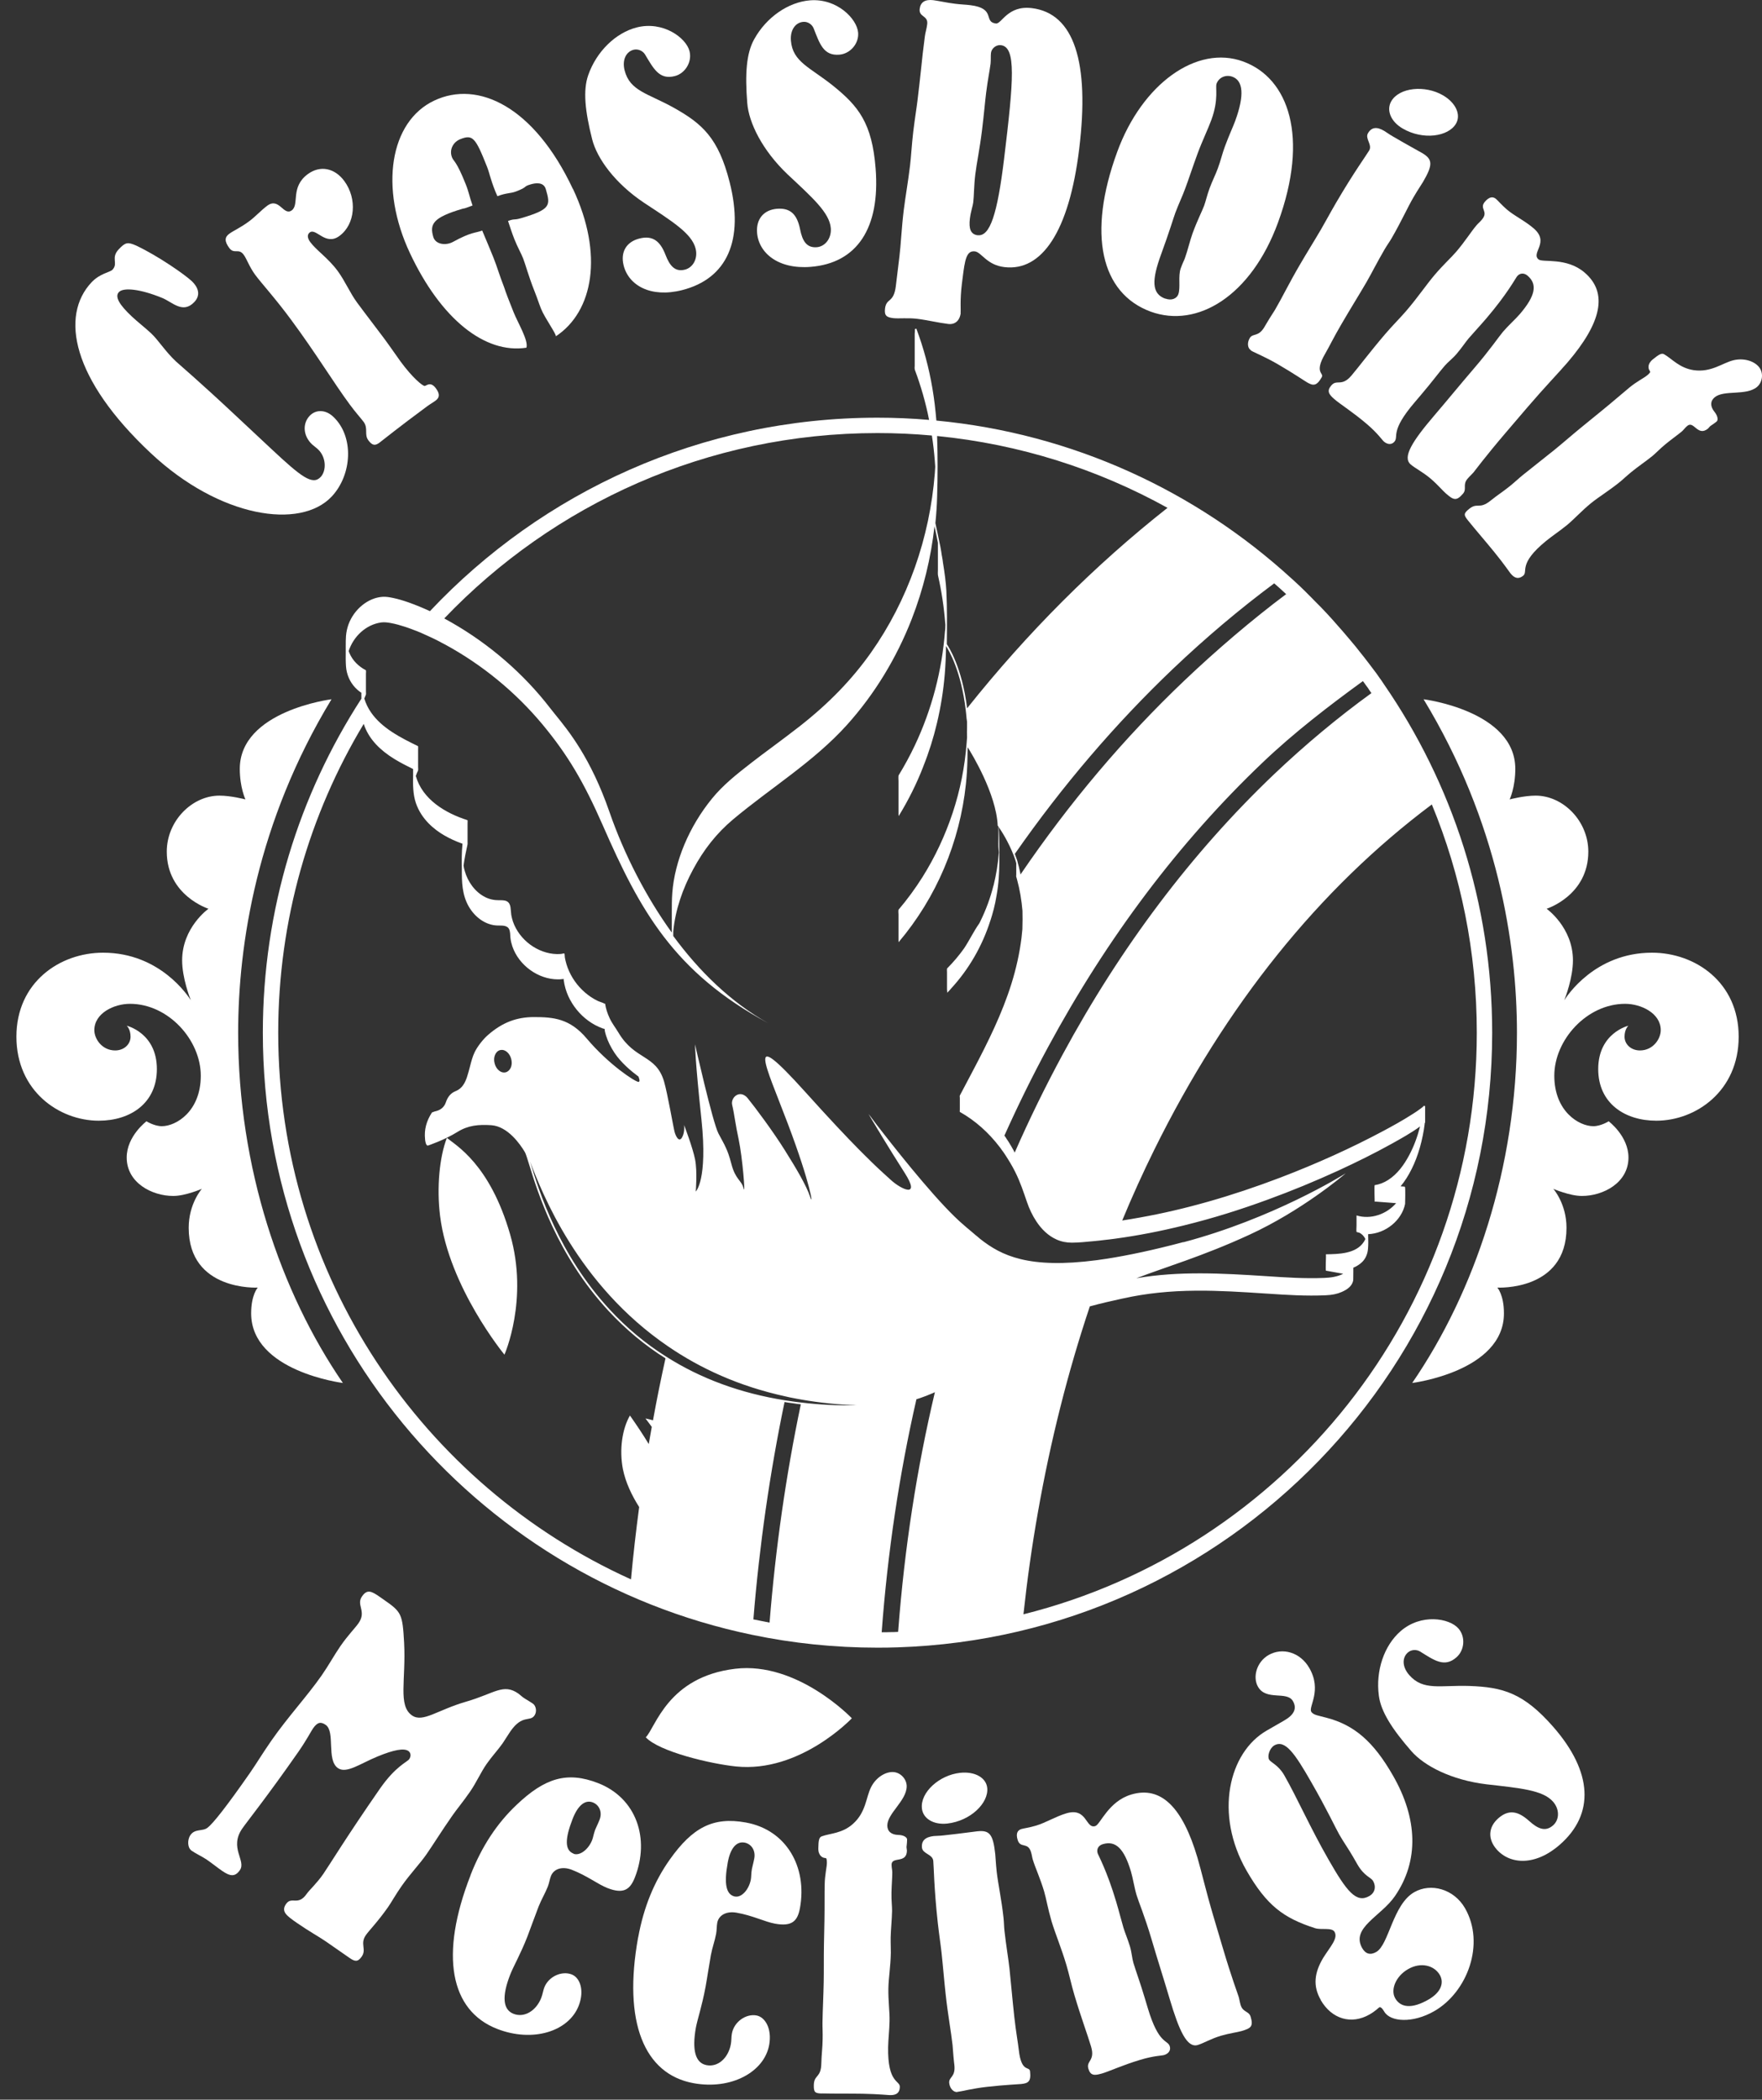
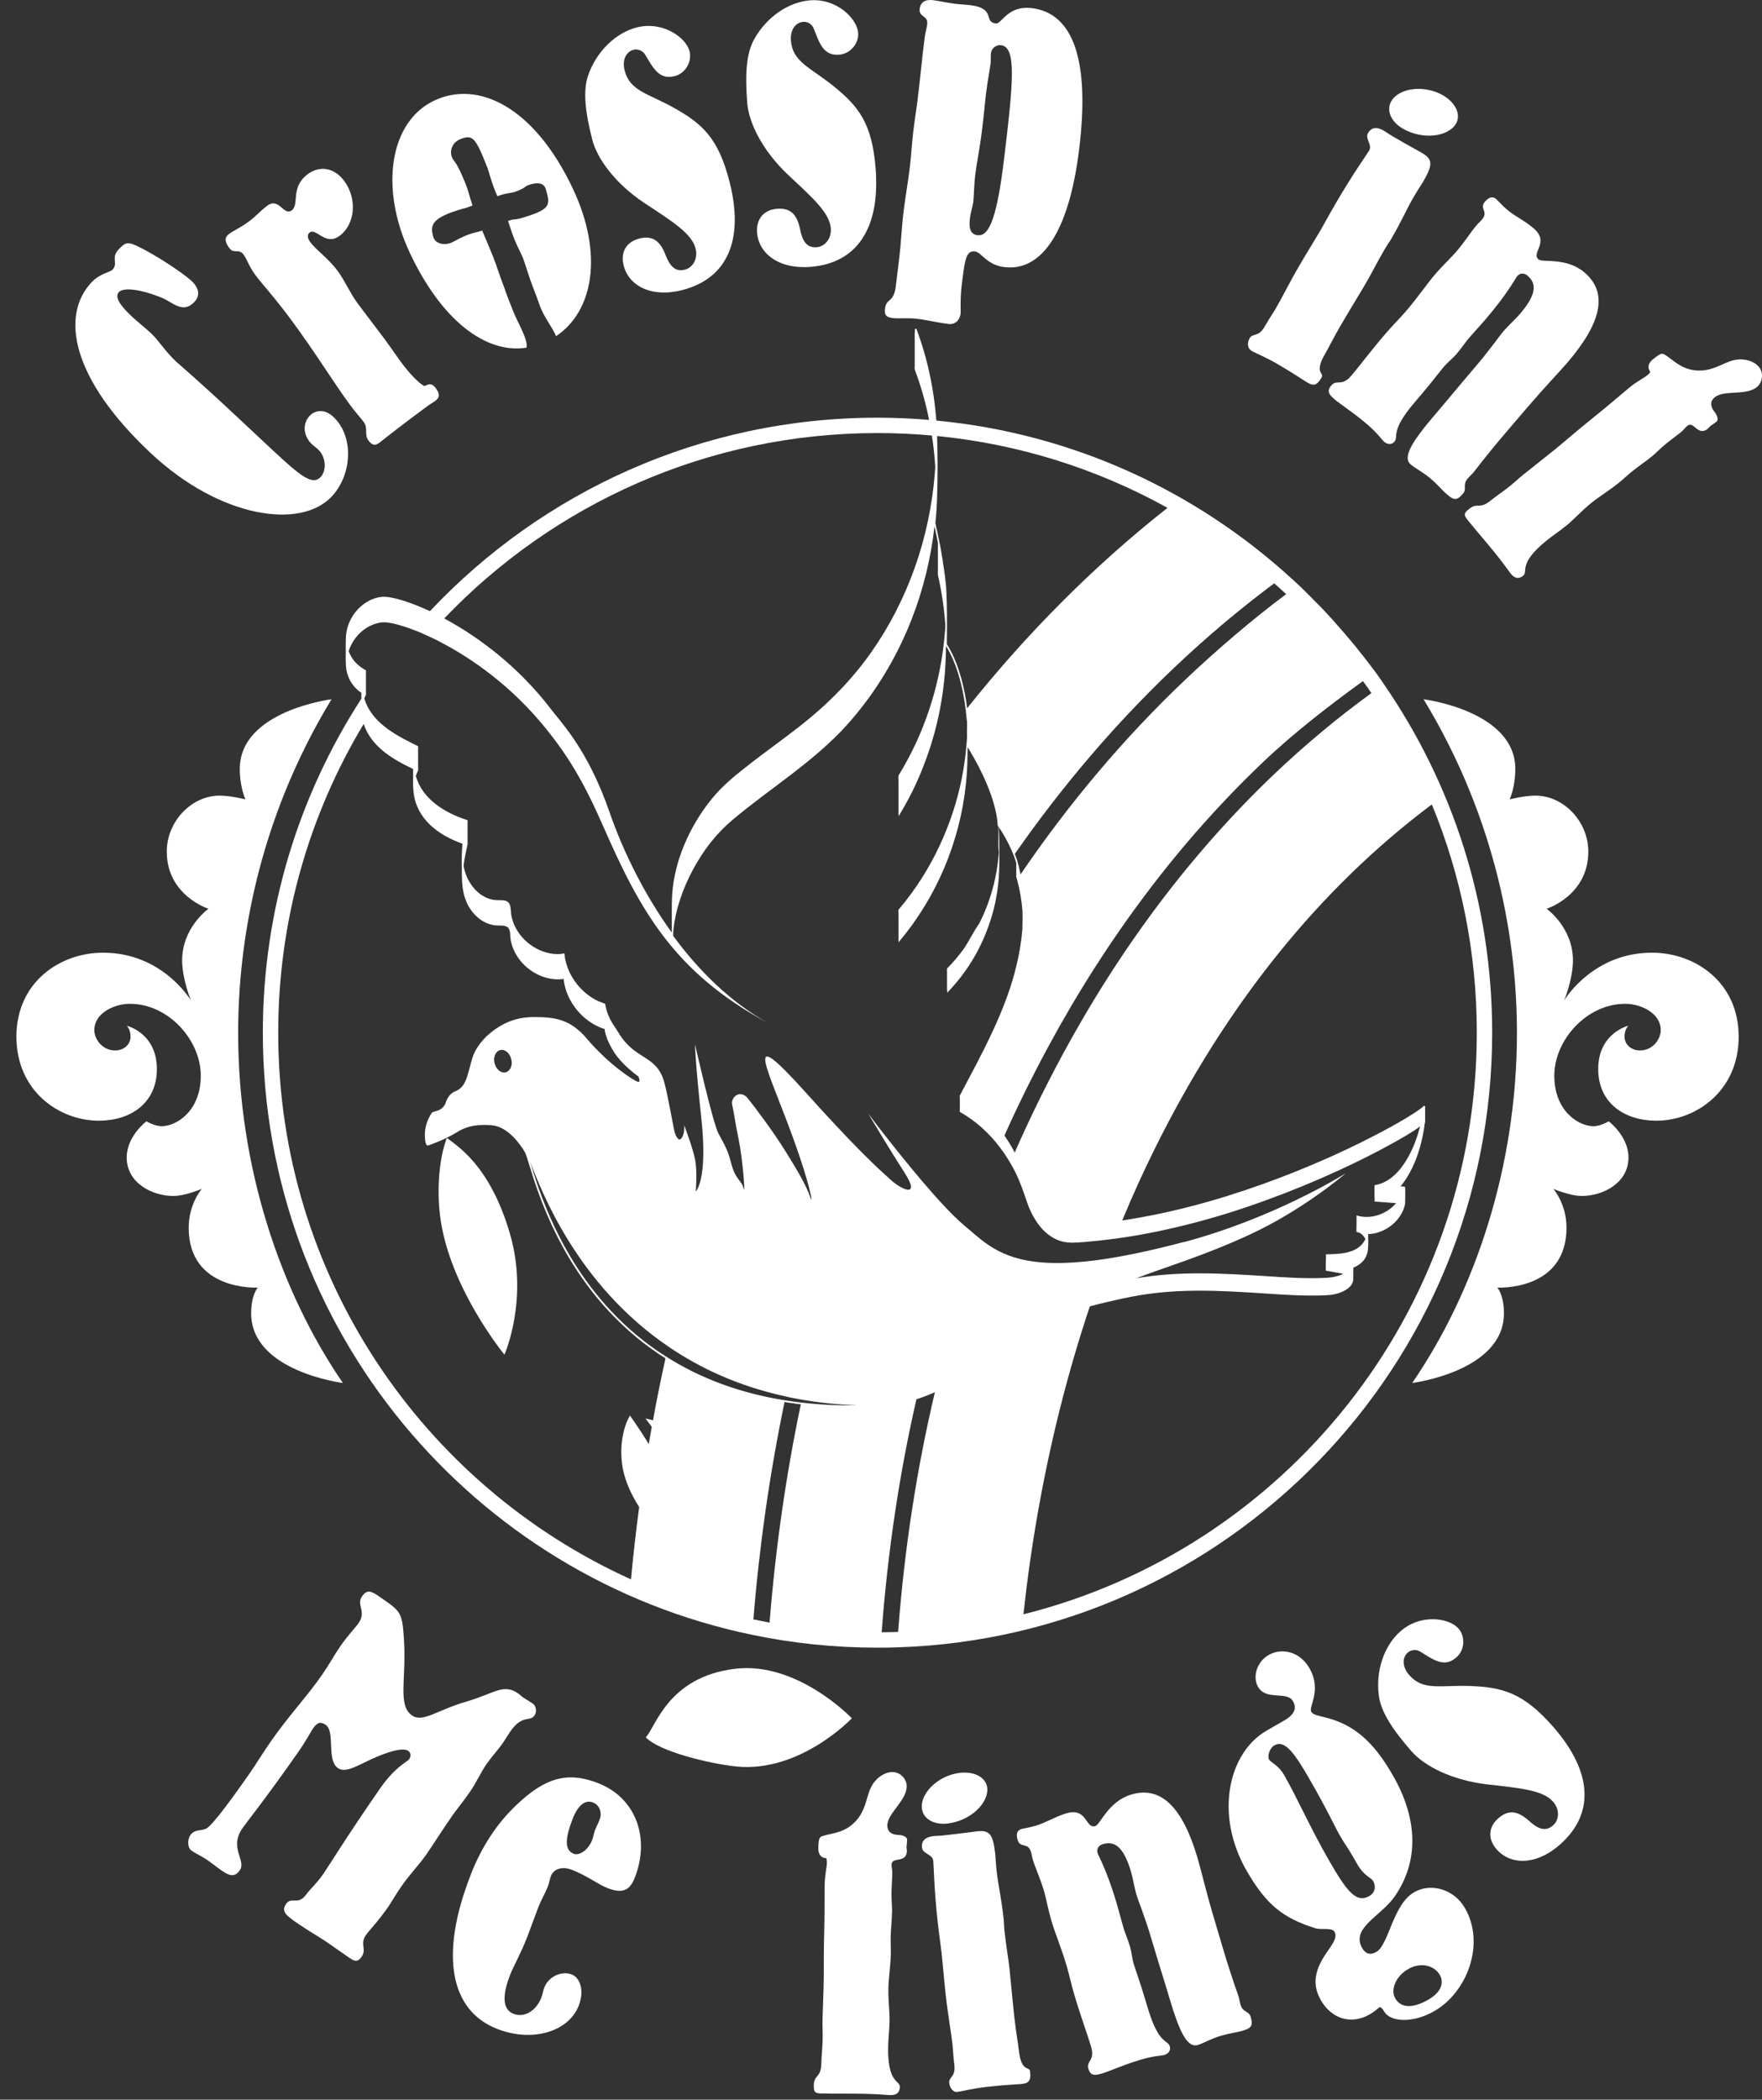
<svg xmlns="http://www.w3.org/2000/svg" width="89" height="106" viewBox="0 0 89 106" fill="none">
  <rect x="0" y="0" width="89" height="106" fill="#333333" stroke="none" />
  <g clip-path="url(#clip0_7_2159)">
    <path d="M37.133 84.247C33.718 84.656 33.111 87.221 32.62 87.704V87.708C33.305 88.435 35.891 89.046 37.175 89.178C40.413 89.513 43.027 86.746 43.027 86.746C43.027 86.746 40.285 83.868 37.133 84.247Z" fill="white" />
    <path d="M83.444 48.096C80.549 48.096 79.133 50.309 79.013 50.495C79.063 50.371 79.451 49.368 79.451 48.484C79.451 46.819 78.121 45.878 78.121 45.878C78.121 45.878 80.227 45.213 80.227 42.995C80.227 41.443 78.951 40.167 77.568 40.167C76.985 40.167 76.316 40.344 76.254 40.357C76.254 40.357 76.539 39.758 76.539 38.816C76.539 35.88 71.906 35.302 71.906 35.302C75.668 41.501 76.622 47.678 76.622 52.139C76.622 58.961 74.475 65.238 71.332 69.818C71.332 69.818 75.965 69.24 75.965 66.303C75.965 65.362 75.631 65.003 75.631 65.003C75.631 65.003 79.125 65.197 79.125 61.984C79.125 60.766 78.46 60.018 78.46 60.018C78.46 60.018 79.29 60.377 79.901 60.377C80.983 60.377 82.255 59.712 82.255 58.436C82.255 57.354 81.255 56.607 81.255 56.607C81.255 56.607 80.867 56.855 80.479 56.855C79.756 56.855 78.509 56.107 78.509 54.307C78.509 52.506 80.145 50.677 82.086 50.677C82.887 50.677 83.886 51.148 83.886 52.007C83.886 52.448 83.498 53.031 82.833 53.031C82.391 53.031 82.057 52.725 82.057 52.337C82.057 51.949 82.251 51.783 82.251 51.783C82.251 51.783 80.727 52.143 80.727 53.972C80.727 55.69 82.057 56.578 83.663 56.578C85.658 56.578 87.822 55.083 87.822 52.337C87.822 49.595 85.633 48.096 83.444 48.096Z" fill="white" />
    <path d="M9.531 61.984C9.531 65.197 13.02 65.003 13.02 65.003C13.02 65.003 12.686 65.362 12.686 66.303C12.686 69.24 17.319 69.818 17.319 69.818C14.177 65.238 12.029 58.961 12.029 52.139C12.029 47.678 12.983 41.501 16.745 35.302C16.745 35.302 12.112 35.88 12.112 38.816C12.112 39.758 12.397 40.357 12.397 40.357C12.335 40.344 11.666 40.167 11.083 40.167C9.7 40.167 8.424 41.443 8.424 42.995C8.424 45.213 10.53 45.878 10.53 45.878C10.53 45.878 9.2 46.819 9.2 48.484C9.2 49.368 9.588 50.371 9.638 50.495C9.518 50.309 8.098 48.096 5.207 48.096C3.018 48.096 0.829 49.591 0.829 52.337C0.829 55.083 2.993 56.578 4.988 56.578C6.594 56.578 7.924 55.69 7.924 53.972C7.924 52.143 6.4 51.783 6.4 51.783C6.4 51.783 6.594 51.949 6.594 52.337C6.594 52.725 6.26 53.031 5.818 53.031C5.153 53.031 4.765 52.448 4.765 52.007C4.765 51.148 5.76 50.677 6.565 50.677C8.506 50.677 10.142 52.506 10.142 54.307C10.142 56.107 8.895 56.855 8.176 56.855C7.788 56.855 7.4 56.607 7.4 56.607C7.4 56.607 6.4 57.354 6.4 58.436C6.4 59.712 7.672 60.377 8.754 60.377C9.365 60.377 10.195 60.018 10.195 60.018C10.195 60.018 9.531 60.766 9.531 61.984Z" fill="white" />
    <path d="M7.623 22.883C11.1 26.142 15.176 26.753 16.758 25.064C17.786 23.965 17.897 22.037 16.832 21.037C16.423 20.653 15.931 20.682 15.638 20.996C15.271 21.388 15.308 22.008 15.766 22.437C15.866 22.528 15.977 22.602 16.06 22.681C16.485 23.082 16.493 23.763 16.2 24.077C15.787 24.519 15.217 24.077 13.706 22.664C13.214 22.206 12.591 21.62 11.851 20.93C10.047 19.241 9.051 18.398 8.886 18.246C8.345 17.738 8.007 17.18 7.631 16.825C7.3 16.519 6.978 16.276 6.664 15.983C6.024 15.384 5.789 14.979 6.004 14.748C6.235 14.5 7.082 14.587 8.192 15.041C8.705 15.248 9.237 15.867 9.82 15.243C10.113 14.93 10.067 14.55 9.675 14.182C9.328 13.86 8.011 12.935 6.879 12.398C6.446 12.208 6.334 12.229 5.995 12.588C5.582 13.03 5.987 13.29 5.682 13.616C5.558 13.748 5.05 13.798 4.62 14.256C3.039 15.945 3.621 19.138 7.623 22.883Z" fill="white" />
    <path d="M12.306 12.857C12.467 13.072 12.586 13.46 12.892 13.877C13.227 14.327 13.904 15.058 14.717 16.161C15.948 17.825 16.848 19.312 17.662 20.415C17.955 20.815 18.215 21.096 18.364 21.294C18.616 21.637 18.381 21.926 18.608 22.232C18.81 22.5 18.95 22.508 19.169 22.347L19.178 22.339C19.359 22.203 20.127 21.579 21.556 20.526C21.717 20.406 21.874 20.32 22.002 20.224C22.217 20.068 22.217 19.873 22.015 19.601C21.746 19.242 21.552 19.469 21.453 19.485C21.341 19.485 20.838 19.072 20.239 18.259C20.041 17.99 19.764 17.577 19.405 17.09C18.975 16.512 18.504 15.909 18.038 15.277C17.678 14.79 17.431 14.191 17.059 13.683C16.563 13.014 15.977 12.638 15.671 12.221C15.51 12.002 15.519 11.829 15.647 11.734C15.973 11.494 16.439 12.432 17.146 11.911C17.943 11.325 18.054 10.041 17.389 9.136C16.906 8.484 16.175 8.327 15.543 8.793C14.655 9.45 15.134 10.326 14.738 10.619C14.321 10.924 14.102 9.942 13.503 10.383C13.177 10.623 12.905 10.937 12.578 11.176C12.145 11.498 11.781 11.651 11.583 11.8C11.344 11.973 11.331 12.18 11.583 12.523C11.827 12.849 12.054 12.514 12.306 12.857Z" fill="white" />
    <path d="M32.533 10.239C33.954 11.176 34.941 11.783 35.135 12.547C35.263 13.047 35.007 13.509 34.594 13.613C34.094 13.741 33.826 13.415 33.615 12.865C33.347 12.171 32.967 11.87 32.294 12.043C31.637 12.209 31.331 12.725 31.501 13.402C31.753 14.406 32.867 15.05 34.458 14.645C36.725 14.067 37.6 12.13 36.853 9.19C36.287 6.968 35.477 6.245 34.02 5.432C32.727 4.713 31.814 4.598 31.55 3.553C31.414 3.012 31.633 2.607 32.004 2.512C32.223 2.458 32.459 2.562 32.574 2.739C33.012 3.466 33.297 4.04 34.082 3.842C34.606 3.71 34.965 3.131 34.829 2.586C34.66 1.909 33.491 1.046 32.161 1.385C31.096 1.657 30.13 2.599 29.712 3.792C29.444 4.556 29.547 5.597 29.911 7.034C30.154 7.992 31.05 9.248 32.533 10.239Z" fill="white" />
    <path d="M39.789 8.81C41.032 9.974 41.903 10.738 41.965 11.523C42.002 12.039 41.676 12.448 41.251 12.481C40.735 12.518 40.528 12.155 40.413 11.576C40.264 10.841 39.942 10.486 39.248 10.54C38.579 10.594 38.187 11.056 38.24 11.75C38.323 12.778 39.314 13.604 40.949 13.472C43.279 13.286 44.468 11.527 44.228 8.5C44.047 6.216 43.369 5.365 42.069 4.321C40.912 3.396 40.037 3.127 39.95 2.053C39.905 1.496 40.194 1.132 40.574 1.104C40.797 1.083 41.011 1.227 41.094 1.422C41.404 2.206 41.59 2.826 42.395 2.76C42.936 2.718 43.39 2.21 43.345 1.649C43.291 0.955 42.283 -0.09 40.916 0.017C39.818 0.104 38.707 0.872 38.096 1.979C37.699 2.685 37.625 3.73 37.745 5.208C37.823 6.191 38.496 7.583 39.789 8.81Z" fill="white" />
    <path d="M45.12 16.061C45.414 16.094 45.827 16.037 46.318 16.094C46.855 16.16 47.383 16.293 47.896 16.355C48.23 16.396 48.478 16.198 48.527 15.797L48.519 15.793C48.54 15.64 48.482 15.178 48.585 14.331C48.598 14.244 48.61 14.133 48.622 14.042C48.738 13.104 48.816 12.642 49.242 12.691C49.576 12.733 49.837 13.377 50.729 13.484C52.624 13.716 54.003 11.688 54.511 7.517C55.044 3.144 54.26 0.67 52.116 0.41C50.89 0.261 50.592 1.223 50.303 1.186C49.655 1.108 50.328 0.422 49.011 0.261C48.788 0.232 48.54 0.228 48.251 0.191C47.805 0.137 47.429 0.046 47.14 0.009C46.719 -0.04 46.496 0.112 46.454 0.447C46.401 0.872 46.888 0.773 46.834 1.219C46.809 1.442 46.735 1.661 46.715 1.839C46.648 2.355 46.615 2.644 46.607 2.71C46.562 3.111 46.487 3.895 46.343 5.076C46.301 5.436 46.211 5.968 46.128 6.658C46.05 7.327 46.021 7.913 45.967 8.359C45.868 9.185 45.732 9.937 45.649 10.606C45.533 11.564 45.505 12.353 45.43 12.956C45.372 13.447 45.31 13.959 45.248 14.451C45.141 15.318 44.769 15.025 44.703 15.582C44.662 15.938 44.786 16.02 45.12 16.061ZM48.99 11.036C49.039 10.655 49.139 10.395 49.159 10.218C49.201 9.883 49.192 9.384 49.263 8.805C49.333 8.227 49.49 7.496 49.601 6.584C49.704 5.758 49.754 5.13 49.808 4.705C49.89 4.036 49.993 3.548 50.035 3.214C50.055 3.011 50.035 2.83 50.055 2.673C50.08 2.45 50.312 2.252 50.555 2.28C51.336 2.375 51.203 4.015 50.716 8.029C50.378 10.796 50.01 11.948 49.386 11.874V11.878C49.027 11.832 48.928 11.548 48.99 11.036Z" fill="white" />
-     <path d="M58.117 15.731C60.483 16.594 63.196 14.934 64.551 11.242C66.136 6.918 65.096 3.949 62.796 3.106C60.454 2.247 57.691 4.226 56.432 7.666C54.908 11.82 55.61 14.806 58.117 15.731ZM58.645 12.848C59.071 11.688 59.281 10.973 59.368 10.742C59.533 10.3 59.723 9.912 59.876 9.491C60.041 9.049 60.235 8.45 60.491 7.752C60.731 7.1 61.003 6.555 61.189 6.047C61.569 5.01 61.379 4.415 61.449 4.226C61.573 3.891 61.932 3.759 62.251 3.874C62.8 4.077 62.862 4.816 62.391 6.105C62.283 6.398 62.089 6.807 61.87 7.397C61.738 7.752 61.66 8.107 61.511 8.508C61.396 8.822 61.23 9.144 61.098 9.503C60.966 9.863 60.9 10.172 60.822 10.383C60.718 10.66 60.479 11.122 60.239 11.775C60.095 12.175 60 12.621 59.847 13.043C59.818 13.129 59.731 13.29 59.641 13.542C59.496 13.943 59.641 14.521 59.517 14.86C59.438 15.07 59.182 15.19 58.864 15.074L58.856 15.078C58.162 14.826 58.174 14.137 58.645 12.848Z" fill="white" />
    <path d="M70.849 6.488C71.877 7.087 73.161 6.901 73.545 6.24C73.805 5.79 73.533 5.191 72.893 4.816C71.98 4.283 70.683 4.411 70.275 5.109C70.014 5.559 70.246 6.137 70.849 6.488Z" fill="white" />
    <path d="M63.94 16.384C63.931 16.404 63.907 16.442 63.873 16.499C63.556 17.04 63.279 16.801 63.122 17.073C62.977 17.325 63.027 17.59 63.184 17.68L63.18 17.693C63.39 17.817 63.882 18.003 64.563 18.399C65.377 18.874 65.839 19.196 66.013 19.299C66.326 19.481 66.496 19.502 66.756 19.056C66.905 18.8 66.343 18.866 66.946 17.837C67.119 17.544 67.363 17.036 67.76 16.359C68.234 15.546 68.664 14.86 69.015 14.257C69.263 13.832 69.544 13.262 69.94 12.585C70.052 12.39 70.188 12.209 70.299 12.015C70.774 11.197 71.084 10.495 71.402 9.95C71.629 9.562 71.811 9.301 71.877 9.186C72.389 8.31 72.368 8.038 71.823 7.72C71.65 7.616 71.133 7.344 70.337 6.877C70.159 6.774 70.014 6.667 69.919 6.609C69.552 6.39 69.279 6.415 69.098 6.724C68.936 6.997 69.329 7.307 69.159 7.596C69.023 7.827 68.383 8.703 67.487 10.235C67.181 10.759 66.95 11.197 66.735 11.564C66.372 12.184 66 12.774 65.662 13.357C65.117 14.286 64.733 15.079 64.402 15.64C64.324 15.773 64.154 16.016 63.94 16.384Z" fill="white" />
    <path d="M72.484 13.856C72.046 14.368 71.621 15.008 71.034 15.69C70.712 16.065 70.341 16.429 69.977 16.854C69.189 17.775 68.639 18.518 68.259 18.964C67.764 19.543 67.524 19.13 67.248 19.456C67.012 19.728 67.107 19.898 67.392 20.145C67.714 20.422 68.317 20.79 69.052 21.417C69.601 21.888 69.816 22.219 69.903 22.293C70.093 22.454 70.299 22.454 70.431 22.301C70.667 22.029 70.184 21.797 71.456 20.311C71.646 20.088 71.761 19.951 71.79 19.918C72.315 19.303 72.703 18.779 72.967 18.473C73.128 18.283 73.355 18.122 73.574 17.866C73.822 17.577 74.008 17.292 74.181 17.085C74.417 16.809 74.726 16.482 75.077 16.073C76.143 14.826 76.56 14.029 76.634 13.943C76.779 13.773 76.99 13.773 77.159 13.918C77.671 14.356 77.555 14.938 76.766 15.859C76.531 16.131 76.205 16.412 75.912 16.755C75.709 16.994 75.267 17.651 74.462 18.588C73.772 19.39 73.12 20.191 72.447 20.976C71.336 22.276 70.828 23.082 71.253 23.445C71.493 23.652 71.873 23.829 72.282 24.18C72.641 24.49 72.872 24.775 73.041 24.919C73.417 25.246 73.566 25.312 73.9 24.919C74.103 24.68 73.863 24.473 74.128 24.168C74.243 24.032 74.347 23.945 74.421 23.858C74.507 23.755 74.999 23.082 76.064 21.834C76.428 21.409 76.791 20.98 77.159 20.554C78.022 19.547 78.728 18.82 79.182 18.291C80.892 16.292 81.235 14.785 80.041 13.761C79.12 12.972 77.915 13.27 77.712 13.096C77.316 12.761 78.299 12.237 77.46 11.523C77.018 11.143 76.506 10.911 76.114 10.577C75.841 10.341 75.668 10.131 75.565 10.044C75.395 9.9 75.21 9.945 75.003 10.185C74.698 10.544 75.214 10.664 74.85 11.089C74.751 11.209 74.66 11.279 74.586 11.366C74.309 11.688 74 12.192 73.545 12.72C73.31 12.997 72.922 13.344 72.484 13.856Z" fill="white" />
    <path d="M88.846 18.527C88.59 18.213 88.061 18.064 87.553 18.188C86.996 18.325 86.438 18.812 85.554 18.688C84.832 18.581 84.448 18.11 84.072 17.895C83.94 17.8 83.787 17.899 83.49 18.139C83.192 18.378 83.246 18.622 83.345 18.746C83.374 18.779 83.32 18.853 83.196 18.952C83.023 19.093 82.688 19.25 82.304 19.564C81.957 19.848 81.503 20.249 80.909 20.732C80.681 20.918 80.351 21.186 79.95 21.513C79.426 21.938 78.955 22.355 78.501 22.723C77.997 23.131 77.444 23.557 76.903 23.995C76.729 24.135 76.531 24.325 76.271 24.536C75.957 24.792 75.614 25.011 75.3 25.267C74.706 25.746 74.635 25.341 74.202 25.696C73.921 25.923 73.929 26.002 74.156 26.282C74.553 26.774 75.011 27.298 75.466 27.856C75.99 28.5 76.238 28.876 76.296 28.946C76.51 29.21 76.713 29.248 76.94 29.062C77.2 28.847 76.663 28.475 78.092 27.311C78.406 27.055 78.765 26.819 79.133 26.522C79.513 26.212 79.876 25.799 80.363 25.403C80.764 25.077 81.272 24.775 81.813 24.337C81.953 24.226 82.131 24.052 82.391 23.838C82.722 23.565 83.097 23.317 83.465 23.02C83.638 22.88 83.853 22.644 84.15 22.405C84.444 22.165 84.72 21.971 84.947 21.785C85.034 21.715 85.108 21.595 85.232 21.496C85.563 21.228 85.749 22.062 86.273 21.637C86.306 21.608 86.343 21.546 86.397 21.504C86.43 21.476 86.533 21.422 86.707 21.281C86.797 21.211 86.769 21.001 86.599 20.79C86.372 20.509 86.385 20.241 86.612 20.055C87.082 19.671 88.185 19.993 88.743 19.539C89.019 19.312 89.102 18.841 88.846 18.527Z" fill="white" />
-     <path d="M26.59 17.553C26.702 17.189 26.157 16.301 25.938 15.752C25.409 14.426 25.55 14.72 25.447 14.455C25.244 13.947 25.112 13.472 24.918 12.989C24.773 12.622 24.575 12.163 24.356 11.639C24.001 11.775 23.828 11.693 22.878 12.213C22.514 12.411 21.998 12.341 21.887 11.965C21.697 11.317 21.854 10.982 23.373 10.536C23.506 10.499 23.32 10.582 23.869 10.375C23.695 9.88 23.683 9.69 23.518 9.285C23.047 8.104 22.919 8.162 22.832 7.947C22.68 7.563 22.886 7.17 23.25 7.026C23.877 6.778 24.014 6.939 24.596 8.409C24.732 8.748 24.749 8.979 25.017 9.657C25.05 9.739 25.087 9.822 25.124 9.904C25.608 9.723 25.777 9.776 26.066 9.665C26.702 9.421 26.396 9.429 26.797 9.31C27.045 9.235 27.458 9.173 27.569 9.549C27.809 10.371 27.833 10.569 26.318 11.015C25.921 11.131 26.037 11.019 25.661 11.156C25.76 11.449 25.855 11.755 25.979 12.068C26.14 12.477 26.326 12.795 26.421 13.039C26.545 13.353 26.694 13.935 26.991 14.682C27.173 15.141 27.214 15.302 27.33 15.591C27.511 16.049 28.156 16.937 28.069 16.983C29.973 15.731 30.493 12.832 28.94 9.533L28.936 9.537C26.979 5.378 24.146 4.036 21.936 5.077C19.686 6.134 19.153 9.483 20.71 12.787C22.267 16.091 24.484 17.879 26.59 17.553Z" fill="white" />
+     <path d="M26.59 17.553C26.702 17.189 26.157 16.301 25.938 15.752C25.409 14.426 25.55 14.72 25.447 14.455C25.244 13.947 25.112 13.472 24.918 12.989C24.773 12.622 24.575 12.163 24.356 11.639C24.001 11.775 23.828 11.693 22.878 12.213C22.514 12.411 21.998 12.341 21.887 11.965C21.697 11.317 21.854 10.982 23.373 10.536C23.506 10.499 23.32 10.582 23.869 10.375C23.695 9.88 23.683 9.69 23.518 9.285C23.047 8.104 22.919 8.162 22.832 7.947C22.68 7.563 22.886 7.17 23.25 7.026C23.877 6.778 24.014 6.939 24.596 8.409C24.732 8.748 24.749 8.979 25.017 9.657C25.05 9.739 25.087 9.822 25.124 9.904C25.608 9.723 25.777 9.776 26.066 9.665C26.702 9.421 26.396 9.429 26.797 9.31C27.045 9.235 27.458 9.173 27.569 9.549C27.809 10.371 27.833 10.569 26.318 11.015C25.921 11.131 26.037 11.019 25.661 11.156C25.76 11.449 25.855 11.755 25.979 12.068C26.14 12.477 26.326 12.795 26.421 13.039C26.545 13.353 26.694 13.935 26.991 14.682C27.173 15.141 27.214 15.302 27.33 15.591C27.511 16.049 28.156 16.937 28.069 16.983C29.973 15.731 30.493 12.832 28.94 9.533C26.979 5.378 24.146 4.036 21.936 5.077C19.686 6.134 19.153 9.483 20.71 12.787C22.267 16.091 24.484 17.879 26.59 17.553Z" fill="white" />
    <path d="M24.587 89.041C24.86 88.653 25.157 88.34 25.389 88.009C25.517 87.823 25.641 87.609 25.781 87.406C26.384 86.539 26.764 86.939 26.995 86.609C27.136 86.407 27.07 86.114 26.921 86.01C26.698 85.858 26.537 85.775 26.446 85.709C26.355 85.647 26.273 85.564 26.182 85.498C25.426 84.97 24.984 85.486 23.572 85.899C22.097 86.32 21.362 86.985 20.809 86.601C20.09 86.097 20.512 84.829 20.412 82.925C20.33 81.472 20.28 81.381 19.396 80.766C19.343 80.728 19.268 80.675 19.194 80.625C18.752 80.315 18.542 80.225 18.286 80.592C17.976 81.034 18.533 81.34 18.108 81.947C17.943 82.186 17.584 82.541 17.2 83.095C16.881 83.557 16.601 84.073 16.254 84.573C15.506 85.643 14.544 86.671 13.697 87.889C13.26 88.517 12.925 89.075 12.628 89.5C11.472 91.16 10.749 92.081 10.476 92.275C10.237 92.465 9.853 92.308 9.621 92.638C9.44 92.899 9.493 93.291 9.642 93.394V93.407C9.915 93.597 10.212 93.725 10.435 93.877C10.712 94.067 10.976 94.282 11.216 94.447C11.624 94.728 11.872 94.765 12.116 94.414C12.45 93.935 11.558 93.287 12.24 92.308C12.483 91.957 13.499 90.693 15.081 88.426C15.514 87.798 15.717 87.39 15.808 87.262C16.039 86.927 16.212 86.915 16.452 87.08C16.948 87.427 16.477 88.847 17.067 89.26C17.493 89.558 18.174 89.046 19.062 88.678C19.904 88.331 20.404 88.245 20.627 88.397C20.755 88.488 20.772 88.662 20.669 88.81C20.565 88.959 19.987 89.157 19.19 90.301C17.497 92.738 16.609 94.204 16.328 94.608C15.981 95.104 15.63 95.409 15.49 95.612C15.052 96.24 14.73 95.715 14.449 96.12C14.181 96.508 14.478 96.715 15.011 97.086C15.618 97.507 16.117 97.776 16.468 98.019C17.133 98.482 17.522 98.751 17.65 98.841C17.926 99.035 18.075 99.056 18.269 98.779C18.529 98.412 18.17 98.135 18.48 97.693C18.645 97.454 19.083 97.02 19.611 96.264C19.776 96.025 19.983 95.649 20.28 95.224C20.718 94.596 21.197 94.109 21.544 93.609C21.878 93.13 22.291 92.457 22.857 91.647C23.064 91.35 23.382 90.97 23.741 90.454C24.063 89.991 24.278 89.483 24.587 89.041Z" fill="white" />
    <path d="M30.212 90.02C28.643 89.409 27.515 89.764 26.095 91.115C25.1 92.052 24.331 93.221 23.766 94.666H23.77C22.192 98.705 22.741 101.501 25.108 102.426C26.908 103.128 28.721 102.558 29.229 101.262C29.531 100.489 29.299 99.845 28.882 99.68C28.383 99.482 27.71 99.775 27.491 100.341C27.429 100.51 27.412 100.671 27.338 100.861C27.094 101.489 26.504 101.885 25.938 101.666C25.397 101.452 25.343 100.783 25.769 99.692C25.921 99.292 26.289 98.664 26.64 97.764C26.809 97.322 26.987 96.814 27.206 96.248C27.346 95.893 27.536 95.583 27.668 95.249C27.743 95.059 27.763 94.877 27.829 94.708C27.97 94.353 28.387 94.2 28.891 94.398C29.663 94.699 30.196 95.125 30.679 95.315C31.492 95.633 31.827 95.401 32.071 94.774C32.83 92.829 32.157 90.78 30.212 90.02ZM30.282 91.875C30.2 92.085 30.113 92.246 30.064 92.37C29.985 92.581 29.96 92.767 29.911 92.891C29.721 93.374 29.279 93.708 28.965 93.584V93.576C28.523 93.407 28.531 92.829 28.924 91.825C29.2 91.115 29.572 90.846 29.948 90.995C30.262 91.119 30.439 91.478 30.282 91.875Z" fill="white" />
-     <path d="M37.67 92.007C36.01 91.705 34.974 92.271 33.838 93.869C33.045 94.984 32.513 96.281 32.236 97.805L32.232 97.809C31.459 102.079 32.533 104.714 35.032 105.168C36.931 105.515 38.604 104.606 38.852 103.235C39 102.417 38.649 101.827 38.207 101.748C37.679 101.653 37.076 102.066 36.968 102.665C36.935 102.839 36.952 103.004 36.915 103.202C36.795 103.863 36.295 104.367 35.697 104.259C35.123 104.156 34.945 103.504 35.151 102.356C35.23 101.938 35.465 101.249 35.639 100.299C35.725 99.832 35.8 99.3 35.907 98.701C35.977 98.325 36.105 97.986 36.171 97.631C36.209 97.433 36.196 97.247 36.229 97.07C36.299 96.694 36.679 96.467 37.212 96.562C38.03 96.706 38.637 97.024 39.145 97.115C40.008 97.272 40.289 96.983 40.408 96.318C40.78 94.261 39.727 92.378 37.67 92.007ZM38.1 93.819C38.059 94.042 38.005 94.216 37.98 94.348C37.939 94.567 37.951 94.753 37.926 94.885C37.831 95.393 37.46 95.806 37.13 95.744L37.134 95.748C36.667 95.661 36.564 95.096 36.758 94.034C36.894 93.283 37.208 92.952 37.604 93.022C37.935 93.08 38.174 93.398 38.1 93.819Z" fill="white" />
    <path d="M45.372 92.635C45.013 92.626 44.815 92.445 44.819 92.152C44.827 91.544 45.785 90.909 45.798 90.19C45.806 89.831 45.496 89.467 45.092 89.459C44.687 89.455 44.228 89.76 43.997 90.227C43.737 90.739 43.749 91.483 43.084 92.077C42.539 92.565 41.932 92.552 41.523 92.701C41.367 92.742 41.342 92.92 41.334 93.304C41.325 93.684 41.548 93.803 41.705 93.803C41.751 93.803 41.767 93.894 41.767 94.051C41.763 94.278 41.664 94.634 41.656 95.129C41.643 95.579 41.656 96.186 41.643 96.95C41.635 97.244 41.627 97.669 41.618 98.185C41.606 98.858 41.618 99.49 41.606 100.072C41.594 100.725 41.556 101.419 41.544 102.117C41.54 102.34 41.561 102.608 41.552 102.947C41.548 103.351 41.495 103.756 41.486 104.161C41.474 104.925 41.115 104.714 41.106 105.276C41.102 105.635 41.168 105.681 41.528 105.689L41.532 105.685C42.16 105.701 42.857 105.689 43.576 105.701C44.41 105.718 44.856 105.771 44.947 105.771C45.286 105.78 45.447 105.648 45.451 105.354C45.459 105.02 44.827 105.185 44.86 103.343C44.868 102.938 44.922 102.513 44.931 102.042C44.943 101.547 44.86 101.006 44.873 100.378C44.881 99.862 44.984 99.279 44.997 98.582C45.001 98.404 44.984 98.156 44.988 97.818C44.997 97.392 45.05 96.942 45.059 96.471C45.063 96.248 45.021 95.934 45.03 95.55C45.038 95.166 45.067 94.832 45.071 94.539C45.075 94.427 45.034 94.291 45.034 94.134C45.042 93.704 45.798 94.101 45.81 93.428C45.81 93.382 45.789 93.312 45.789 93.246C45.789 93.205 45.814 93.089 45.818 92.866C45.818 92.754 45.641 92.639 45.372 92.635Z" fill="white" />
    <path d="M47.846 92.061C49.031 91.928 49.948 91.016 49.865 90.256C49.808 89.74 49.234 89.418 48.494 89.5C47.446 89.612 46.479 90.487 46.566 91.293V91.297C46.62 91.809 47.152 92.135 47.846 92.061Z" fill="white" />
    <path d="M51.459 103.483C51.422 103.145 51.319 102.591 51.232 101.811C51.129 100.873 51.063 100.068 50.989 99.374C50.935 98.883 50.824 98.259 50.737 97.479C50.712 97.256 50.712 97.029 50.687 96.806C50.584 95.868 50.415 95.117 50.344 94.493C50.295 94.047 50.287 93.729 50.27 93.597C50.159 92.589 49.981 92.383 49.353 92.453C49.151 92.474 48.573 92.56 47.656 92.659C47.454 92.684 47.272 92.68 47.16 92.692C46.739 92.742 46.533 92.924 46.57 93.279C46.603 93.593 47.103 93.605 47.14 93.94C47.169 94.208 47.173 95.294 47.367 97.058C47.433 97.66 47.511 98.148 47.557 98.573C47.635 99.287 47.689 99.986 47.763 100.654C47.879 101.728 48.044 102.591 48.114 103.24C48.131 103.397 48.143 103.69 48.189 104.115C48.193 104.136 48.197 104.181 48.205 104.247C48.276 104.875 47.912 104.846 47.945 105.16C47.978 105.453 48.181 105.635 48.358 105.614L48.346 105.61C48.593 105.581 49.097 105.437 49.878 105.35C50.815 105.247 51.377 105.23 51.579 105.21C51.939 105.172 52.087 105.086 52.029 104.574C52.001 104.285 51.588 104.669 51.459 103.483Z" fill="white" />
    <path d="M62.663 101.216C62.614 101.043 62.597 100.906 62.564 100.799C62.527 100.671 62.226 99.895 61.759 98.321C61.598 97.784 61.441 97.243 61.28 96.707C60.904 95.435 60.681 94.448 60.483 93.779C59.736 91.255 58.654 90.148 57.146 90.594C55.982 90.937 55.581 92.11 55.321 92.189C54.825 92.337 54.92 91.231 53.863 91.544C53.301 91.714 52.831 92.015 52.335 92.164C51.992 92.267 51.72 92.3 51.592 92.337C51.377 92.403 51.311 92.585 51.402 92.886C51.538 93.337 51.918 92.969 52.079 93.506C52.124 93.655 52.133 93.77 52.166 93.878C52.29 94.287 52.541 94.819 52.74 95.488C52.843 95.835 52.926 96.347 53.115 96.996C53.31 97.64 53.611 98.346 53.867 99.209C54.008 99.68 54.111 100.192 54.272 100.729C54.619 101.893 54.945 102.757 55.11 103.318C55.329 104.049 54.854 104.029 54.974 104.437C55.077 104.78 55.267 104.793 55.635 104.685L55.63 104.689C56.039 104.57 56.675 104.264 57.6 103.987C58.286 103.781 58.687 103.781 58.794 103.748C59.033 103.677 59.145 103.504 59.087 103.31C58.984 102.963 58.53 103.24 57.972 101.365C57.885 101.084 57.836 100.911 57.823 100.869C57.592 100.093 57.365 99.482 57.249 99.094C57.179 98.854 57.167 98.577 57.072 98.255C56.96 97.888 56.824 97.578 56.746 97.318C56.642 96.971 56.535 96.533 56.382 96.017C55.916 94.448 55.474 93.663 55.441 93.555C55.379 93.341 55.49 93.163 55.705 93.101C56.353 92.907 56.779 93.32 57.126 94.485C57.229 94.832 57.287 95.261 57.415 95.691C57.505 95.992 57.815 96.719 58.166 97.904C58.464 98.92 58.782 99.903 59.075 100.894C59.562 102.534 59.959 103.401 60.499 103.24C60.801 103.149 61.156 102.926 61.672 102.773C62.127 102.641 62.49 102.6 62.705 102.538C63.18 102.397 63.32 102.311 63.171 101.815C63.081 101.514 62.779 101.604 62.663 101.216Z" fill="white" />
    <path d="M71.435 95.525C70.345 96.149 70.159 98.176 69.515 98.544C69.221 98.713 68.978 98.647 68.808 98.354C68.218 97.321 69.754 96.751 70.46 95.723C71.687 93.935 71.604 91.804 70.361 89.64C69.378 87.922 68.404 87.084 67.004 86.72C66.607 86.609 66.331 86.588 66.231 86.411C66.087 86.155 66.785 85.341 66.136 84.21C65.678 83.412 64.778 83.152 64.076 83.553C63.473 83.9 63.262 84.668 63.543 85.155C63.956 85.878 65.005 85.353 65.306 85.878C65.521 86.25 65.368 86.572 64.861 86.861C64.786 86.906 64.472 87.084 63.985 87.365C62.056 88.471 61.33 91.585 62.961 94.431C63.981 96.202 64.832 96.83 66.421 97.342C66.74 97.445 67.272 97.293 67.409 97.528C67.599 97.858 67.19 98.275 66.839 98.837C66.388 99.589 66.306 100.258 66.711 100.96L66.706 100.964C67.268 101.938 68.259 102.223 69.176 101.699C69.486 101.521 69.63 101.36 69.667 101.34C69.725 101.302 69.82 101.381 69.919 101.554C70.225 102.079 71.356 102.157 72.447 101.53C74.123 100.567 75.028 98.127 73.999 96.334C73.438 95.36 72.273 95.046 71.435 95.525ZM67.103 93.877C66.174 92.258 65.513 90.747 64.865 89.615C64.576 89.112 64.183 88.971 64.105 88.835C64.001 88.661 64.129 88.253 64.365 88.116C64.91 87.802 65.406 88.529 66.223 89.954C67.041 91.375 67.454 92.279 67.644 92.609C67.855 92.981 68.106 93.328 68.342 93.737C68.466 93.952 68.544 94.088 68.565 94.125C68.912 94.728 69.246 94.769 69.358 94.963C69.523 95.257 69.44 95.562 69.168 95.719C68.507 96.099 68.028 95.492 67.103 93.877ZM72.145 100.951C71.323 101.422 70.749 101.364 70.469 100.877V100.873C70.233 100.464 70.485 99.774 71.129 99.407C71.774 99.039 72.447 99.221 72.728 99.708C72.951 100.101 72.79 100.584 72.145 100.951Z" fill="white" />
    <path d="M74.231 85.115C72.752 85.065 71.889 85.375 71.179 84.561C70.811 84.136 70.824 83.677 71.113 83.425C71.282 83.277 71.538 83.264 71.724 83.372C72.443 83.818 72.959 84.202 73.566 83.669C73.975 83.314 74.037 82.633 73.665 82.211C73.207 81.687 71.774 81.447 70.741 82.352C69.911 83.075 69.478 84.351 69.647 85.606C69.75 86.407 70.316 87.291 71.29 88.406C71.943 89.153 73.314 89.864 75.082 90.079C76.775 90.273 77.931 90.368 78.447 90.958C78.786 91.346 78.769 91.871 78.447 92.152C78.059 92.494 77.675 92.325 77.237 91.929C76.68 91.429 76.209 91.334 75.684 91.792C75.177 92.234 75.135 92.837 75.594 93.362C76.275 94.138 77.559 94.208 78.79 93.126C80.549 91.586 80.454 89.463 78.456 87.179C76.948 85.457 75.899 85.177 74.231 85.115Z" fill="white" />
    <path d="M22.572 57.445C22.196 58.42 22.052 59.956 22.229 61.389C22.68 64.994 25.48 68.389 25.48 68.389C25.48 68.389 26.714 65.61 25.768 62.322C24.744 58.763 23.022 57.821 22.572 57.445Z" fill="white" />
    <path d="M45.389 47.572V47.567L45.385 47.572H45.389Z" fill="white" />
    <path d="M47.842 50.123L47.834 50.132H47.838C47.838 50.132 47.842 50.127 47.842 50.123Z" fill="white" />
    <path d="M69.903 34.542C69.824 34.418 69.738 34.298 69.651 34.178C69.568 34.054 69.482 33.935 69.387 33.815C69.259 33.646 69.094 33.423 68.891 33.166C68.825 33.084 68.755 32.993 68.68 32.902C68.614 32.816 68.544 32.729 68.478 32.646C68.379 32.526 68.28 32.407 68.181 32.291C68.069 32.159 67.95 32.019 67.826 31.874C67.743 31.783 67.665 31.692 67.582 31.597C67.21 31.168 66.822 30.747 66.417 30.35C66.356 30.284 66.293 30.222 66.232 30.16C66.178 30.102 66.12 30.044 66.062 29.991C65.955 29.879 65.856 29.784 65.769 29.702C65.732 29.665 65.695 29.627 65.658 29.594C65.591 29.528 65.529 29.47 65.476 29.425C65.468 29.417 65.459 29.409 65.451 29.4C65.406 29.359 65.36 29.318 65.315 29.276C65.286 29.252 65.261 29.227 65.232 29.202C60.405 24.791 54.181 21.884 47.297 21.232C47.272 20.959 47.247 20.686 47.214 20.414C47.086 19.353 46.859 18.308 46.537 17.312C46.463 17.077 46.376 16.838 46.285 16.59L46.256 16.602H46.248L46.207 16.619C46.219 16.652 46.207 16.805 46.203 16.854V18.452C46.198 18.531 46.19 18.617 46.215 18.684C46.516 19.493 46.76 20.335 46.929 21.199C46.07 21.124 45.203 21.087 44.323 21.087C35.411 21.087 27.379 24.841 21.717 30.854C21.358 30.689 21.007 30.544 20.66 30.42C20.355 30.313 20.103 30.239 19.863 30.189C19.698 30.156 19.504 30.115 19.314 30.131C18.591 30.181 17.889 30.751 17.604 31.519C17.534 31.709 17.493 31.907 17.476 32.109C17.464 32.266 17.464 32.427 17.464 32.584V32.923C17.46 33.158 17.46 33.402 17.476 33.637C17.505 34.046 17.67 34.426 17.939 34.711C18.03 34.806 18.133 34.897 18.253 34.975V35.273C15.106 40.129 13.276 45.919 13.276 52.134C13.276 67.113 23.881 79.613 37.993 82.533C40.037 82.959 42.155 83.181 44.323 83.181C44.666 83.181 45.005 83.177 45.343 83.165C62.019 82.628 75.371 68.938 75.371 52.134C75.371 45.601 73.351 39.543 69.903 34.542ZM68.842 34.385C68.862 34.414 68.883 34.438 68.903 34.467C68.949 34.525 68.99 34.583 69.031 34.645C69.034 34.645 69.036 34.646 69.036 34.649C69.081 34.707 69.122 34.769 69.16 34.831C69.201 34.885 69.238 34.938 69.271 34.992C67.566 36.227 65.914 37.606 64.34 39.101C60.198 43.049 56.605 47.81 53.661 53.262C52.794 54.868 51.988 56.512 51.253 58.188C51.216 58.11 51.175 58.032 51.129 57.957C51.092 57.887 51.051 57.817 51.005 57.747V57.742C50.997 57.73 50.993 57.726 50.989 57.718C50.943 57.639 50.894 57.565 50.844 57.495C50.811 57.437 50.774 57.383 50.733 57.33C51.414 55.814 52.145 54.327 52.934 52.869C55.92 47.344 59.562 42.508 63.77 38.502C65.34 37.003 67.14 35.62 68.842 34.385ZM64.361 29.45C64.468 29.541 64.576 29.636 64.679 29.731C64.737 29.784 64.79 29.834 64.848 29.887C64.885 29.925 64.927 29.958 64.964 29.995C63.246 31.279 61.433 32.828 59.826 34.356C56.783 37.247 54.012 40.526 51.546 44.148C51.534 44.065 51.517 43.986 51.497 43.912C51.476 43.805 51.451 43.701 51.418 43.598C51.406 43.536 51.389 43.478 51.373 43.421C51.336 43.313 51.298 43.21 51.261 43.111V43.107C53.661 39.667 56.337 36.536 59.257 33.757C60.896 32.2 62.61 30.751 64.361 29.45ZM47.334 25.105C47.367 24.048 47.367 23.007 47.334 22.012C51.526 22.425 55.461 23.693 58.972 25.638C55.288 28.541 51.906 31.924 48.85 35.756C48.594 33.679 47.908 32.642 47.825 32.522V32.452C47.834 31.593 47.842 30.705 47.801 29.834C47.78 29.433 47.718 28.929 47.631 28.413C47.619 28.314 47.607 28.215 47.586 28.12C47.586 28.099 47.582 28.079 47.574 28.058C47.532 27.753 47.474 27.451 47.404 27.149C47.396 27.1 47.388 27.055 47.375 27.005C47.33 26.778 47.285 26.576 47.247 26.406C47.293 25.964 47.322 25.527 47.334 25.105ZM44.323 21.863C45.248 21.863 46.165 21.905 47.07 21.987C47.136 22.409 47.185 22.838 47.218 23.268C47.227 23.367 47.235 23.47 47.239 23.565C47.235 23.677 47.227 23.784 47.218 23.895C47.09 25.518 46.752 27.116 46.211 28.645C45.661 30.193 44.918 31.639 43.993 32.948C43.043 34.294 41.87 35.508 40.4 36.66C39.946 37.015 39.479 37.362 39.025 37.701C38.678 37.957 38.319 38.225 37.972 38.494C37.204 39.089 36.518 39.634 35.961 40.319C34.809 41.732 34.082 43.466 33.958 45.077C33.933 45.399 33.933 45.729 33.933 46.047V47.08C32.645 45.3 31.53 43.144 30.786 40.996C29.84 38.267 28.717 36.896 28.048 36.074C27.949 35.95 27.862 35.843 27.788 35.748C26.458 34.021 24.732 32.526 22.803 31.424C22.68 31.354 22.56 31.288 22.44 31.221C27.949 25.456 35.717 21.863 44.323 21.863ZM32.983 71.705C32.851 71.664 32.723 71.635 32.603 71.61C32.711 71.751 32.818 71.891 32.921 72.035V72.04C32.868 72.325 32.818 72.614 32.769 72.903C32.471 72.407 32.149 71.932 31.819 71.461C31.426 72.139 31.274 73.188 31.463 74.166C31.596 74.831 31.905 75.484 32.285 76.082C32.124 77.293 31.984 78.511 31.872 79.733C21.362 74.984 14.053 64.412 14.053 52.134C14.053 46.431 15.63 41.1 18.372 36.545C18.389 36.598 18.41 36.652 18.43 36.706C18.678 37.325 19.169 37.858 19.933 38.325C20.243 38.514 20.565 38.676 20.867 38.824V39.101C20.858 39.584 20.85 40.08 21.007 40.542C21.288 41.364 21.936 41.88 22.432 42.169C22.709 42.33 23.01 42.471 23.361 42.595C23.316 43.032 23.32 43.483 23.328 43.916V44.127C23.332 44.75 23.394 45.403 23.811 45.969C24.158 46.439 24.645 46.716 25.145 46.724H25.199C25.451 46.724 25.69 46.728 25.748 47.005C25.765 47.075 25.769 47.142 25.773 47.216C25.777 47.265 25.777 47.319 25.785 47.369C25.802 47.509 25.835 47.645 25.88 47.778C26.21 48.74 27.189 49.442 28.18 49.442H28.259C28.325 49.438 28.387 49.434 28.453 49.425L28.47 49.421H28.474V49.479C28.494 49.623 28.523 49.768 28.564 49.908C28.639 50.164 28.75 50.412 28.895 50.644C29.184 51.11 29.584 51.49 30.055 51.746C30.183 51.816 30.32 51.874 30.456 51.924C30.464 51.924 30.477 51.932 30.489 51.932C30.505 51.936 30.534 51.94 30.534 51.94C30.543 51.953 30.547 51.99 30.547 52.01C30.551 52.027 30.551 52.044 30.551 52.052C30.567 52.126 30.588 52.205 30.613 52.283C30.704 52.572 30.848 52.865 31.046 53.163C31.369 53.646 31.877 54.075 32.252 54.352C32.261 54.377 32.269 54.406 32.277 54.43C32.31 54.534 32.318 54.583 32.265 54.62H32.256C32.083 54.62 30.749 53.745 29.642 52.436C28.792 51.424 27.966 51.346 26.974 51.346C26.087 51.346 25.372 51.622 24.658 52.242C24.406 52.456 24.104 52.845 23.972 53.126C23.865 53.348 23.799 53.609 23.733 53.865C23.687 54.034 23.642 54.212 23.588 54.373C23.493 54.654 23.349 54.955 23.01 55.087C22.775 55.182 22.618 55.36 22.519 55.653C22.436 55.897 22.25 56.053 21.957 56.111L21.821 56.161L21.812 56.173C21.536 56.599 21.42 57.036 21.47 57.511C21.474 57.586 21.507 57.829 21.602 57.833H21.618C21.627 57.829 22.436 57.561 23.101 57.148C23.65 56.805 24.183 56.764 24.815 56.805C25.653 56.863 26.281 57.776 26.512 58.164C26.557 58.242 26.628 58.465 26.723 58.775C27.144 60.15 28.135 63.371 30.737 66.18C31.604 67.113 32.562 67.914 33.615 68.575C33.384 69.611 33.173 70.656 32.983 71.705ZM25.847 53.658C25.847 53.741 25.831 53.823 25.802 53.894C25.748 54.017 25.657 54.104 25.546 54.133C25.434 54.162 25.31 54.133 25.207 54.046C25.1 53.964 25.021 53.832 24.984 53.683C24.943 53.53 24.951 53.382 25.005 53.254C25.058 53.125 25.149 53.043 25.261 53.014C25.29 53.006 25.319 53.006 25.343 53.006V53.002C25.55 53.002 25.752 53.191 25.822 53.464C25.839 53.53 25.847 53.592 25.847 53.658ZM38.872 81.914C38.814 81.905 38.757 81.893 38.699 81.881C38.62 81.868 38.542 81.852 38.463 81.835C38.327 81.81 38.191 81.781 38.054 81.753C38.356 78.023 38.885 74.352 39.628 70.78C39.768 70.805 39.905 70.825 40.045 70.842C40.119 70.854 40.194 70.867 40.264 70.875C40.326 70.883 40.388 70.891 40.45 70.896C39.698 74.48 39.17 78.168 38.872 81.914ZM40.47 70.805C40.404 70.801 40.342 70.792 40.281 70.784C40.206 70.776 40.132 70.763 40.062 70.755C39.921 70.735 39.785 70.714 39.649 70.693C37.394 70.334 35.383 69.595 33.636 68.48C32.599 67.827 31.654 67.038 30.803 66.118C28.213 63.322 27.226 60.117 26.805 58.746C26.793 58.709 26.78 58.672 26.772 58.639C27.375 60.2 29.167 64.85 33.747 67.972C35.358 69.074 37.311 69.983 39.686 70.499C39.822 70.532 39.958 70.561 40.099 70.586C40.169 70.602 40.239 70.615 40.313 70.627H40.318C40.38 70.64 40.437 70.652 40.499 70.66C41.375 70.813 42.3 70.912 43.287 70.949C42.308 70.962 41.371 70.916 40.47 70.805ZM45.372 82.298C45.368 82.327 45.364 82.356 45.364 82.385C45.228 82.393 45.087 82.397 44.947 82.397C44.902 82.401 44.852 82.401 44.803 82.401C44.728 82.401 44.654 82.405 44.575 82.401C44.563 82.405 44.551 82.405 44.534 82.401C44.836 78.358 45.422 74.431 46.289 70.64C46.351 70.623 46.417 70.602 46.483 70.578C46.566 70.549 46.648 70.52 46.731 70.487C46.739 70.487 46.752 70.483 46.76 70.478C46.834 70.45 46.904 70.421 46.979 70.388C47.061 70.359 47.14 70.322 47.222 70.284C46.306 74.154 45.686 78.164 45.372 82.298ZM49.353 62.413C49.296 62.372 49.242 62.322 49.184 62.273C49.18 62.269 49.172 62.264 49.168 62.26C49.106 62.211 49.048 62.157 48.99 62.108C48.941 62.066 48.891 62.025 48.841 61.984C48.792 61.938 48.738 61.893 48.689 61.852C47.532 60.881 45.637 58.519 44.596 57.185C44.559 57.135 44.522 57.086 44.484 57.04C44.423 56.958 44.361 56.879 44.303 56.809C44.187 56.652 44.088 56.524 44.014 56.425V56.421C43.944 56.33 43.894 56.268 43.869 56.239C43.886 56.272 43.931 56.347 43.997 56.454V56.458C44.067 56.574 44.158 56.722 44.266 56.9V56.904C44.315 56.991 44.373 57.078 44.431 57.173C44.46 57.226 44.497 57.284 44.53 57.342C44.873 57.904 45.302 58.597 45.694 59.209C46.537 60.526 45.513 60.047 44.988 59.56C44.761 59.349 44.493 59.122 44.014 58.655C43.977 58.618 43.935 58.577 43.894 58.535C43.832 58.477 43.766 58.411 43.696 58.341C43.597 58.242 43.489 58.135 43.374 58.019C42.754 57.392 41.899 56.487 40.669 55.12C37.617 51.738 38.637 53.671 39.797 56.739C40.958 59.807 41.102 60.98 40.921 60.423C40.739 59.865 40.214 58.977 39.64 58.065C39.071 57.152 38.15 55.913 37.766 55.442C37.728 55.393 37.687 55.355 37.646 55.327C37.286 55.058 36.894 55.442 36.985 55.793C37.043 56.029 37.08 56.281 37.142 56.636C37.183 56.875 37.233 57.164 37.311 57.524C37.501 58.42 37.666 60.419 37.559 59.993C37.452 59.568 37.15 59.568 36.94 58.75C36.84 58.37 36.758 58.139 36.663 57.941C36.56 57.705 36.444 57.524 36.287 57.218C35.994 56.652 35.106 52.721 35.106 52.721C35.106 52.721 35.106 53.477 35.432 56.528C35.754 59.584 35.143 60.154 35.143 60.154C35.143 60.154 35.23 59.151 35.11 58.539C34.99 57.928 34.553 56.793 34.553 56.793C34.553 56.793 34.606 57.156 34.449 57.425C34.292 57.693 34.131 57.354 34.074 57.144C34.016 56.933 33.718 55.199 33.541 54.596C33.136 53.225 32.066 53.53 31.241 52.134C31.092 51.886 30.91 51.659 30.79 51.395C30.737 51.279 30.687 51.16 30.65 51.036C30.634 50.982 30.617 50.928 30.605 50.875C30.596 50.842 30.588 50.809 30.584 50.776C30.58 50.755 30.576 50.734 30.572 50.709C30.576 50.681 30.563 50.668 30.534 50.668C30.431 50.61 30.303 50.581 30.196 50.532C30.076 50.474 29.96 50.408 29.849 50.334C29.638 50.193 29.444 50.024 29.271 49.834C28.928 49.454 28.68 48.992 28.564 48.496C28.552 48.442 28.54 48.389 28.531 48.335C28.527 48.306 28.523 48.153 28.507 48.137C28.49 48.124 28.379 48.153 28.35 48.157C28.275 48.166 28.201 48.166 28.127 48.166C27.883 48.161 27.643 48.112 27.416 48.029C26.958 47.864 26.549 47.559 26.256 47.17C26.111 46.976 25.992 46.761 25.913 46.534C25.876 46.423 25.847 46.311 25.826 46.196C25.806 46.064 25.806 45.931 25.785 45.799C25.765 45.675 25.715 45.564 25.604 45.502C25.484 45.44 25.339 45.448 25.207 45.448C24.955 45.448 24.716 45.399 24.493 45.283C23.985 45.023 23.625 44.507 23.473 43.966C23.448 43.879 23.427 43.792 23.415 43.701C23.46 43.346 23.535 42.991 23.613 42.644C23.625 42.59 23.613 42.512 23.617 42.462V41.587C23.617 41.566 23.625 41.409 23.613 41.405C22.49 41.05 21.337 40.356 21.003 39.175C21.032 39.084 21.069 38.994 21.114 38.907C21.131 38.874 21.119 38.746 21.119 38.725V37.85C21.119 37.825 21.127 37.676 21.114 37.668C20.247 37.247 19.281 36.759 18.736 35.958C18.591 35.752 18.48 35.52 18.401 35.264C18.426 35.198 18.451 35.136 18.48 35.075C18.492 35.05 18.488 34.971 18.484 34.922V34.017C18.484 33.992 18.496 33.844 18.48 33.836C18.116 33.646 17.811 33.352 17.65 32.968C17.637 32.935 17.625 32.902 17.612 32.869C17.848 32.138 18.48 31.531 19.256 31.424C19.413 31.403 19.578 31.424 19.735 31.453C19.983 31.498 20.227 31.568 20.47 31.647C20.602 31.692 20.739 31.738 20.867 31.791C21.123 31.882 21.375 31.99 21.622 32.109C21.92 32.242 22.213 32.39 22.498 32.547C24.356 33.559 26.033 34.934 27.392 36.561C28.672 38.102 29.477 39.456 30.456 41.686C32.31 45.915 34.012 49.074 38.806 51.655C36.902 50.594 35.3 49.012 34.007 47.253V47.022C34.111 45.923 34.486 44.862 35.007 43.895C35.544 42.896 36.188 42.074 37.022 41.372C38.934 39.77 41.086 38.469 42.771 36.607C44.179 35.045 45.286 33.216 46.05 31.259C46.636 29.755 47.024 28.174 47.202 26.563C47.256 26.799 47.313 27.088 47.375 27.401V28.773C47.375 28.867 47.363 28.983 47.384 29.074C47.561 29.859 47.681 30.651 47.743 31.453C47.747 31.477 47.747 31.502 47.751 31.531V31.564C47.751 31.61 47.751 31.647 47.747 31.692V31.709C47.743 31.762 47.739 31.812 47.735 31.866V31.828C47.586 33.836 47.07 35.814 46.207 37.635C45.963 38.151 45.69 38.651 45.393 39.138C45.368 39.179 45.385 39.423 45.385 39.44V41.062C45.385 41.108 45.385 41.153 45.393 41.199C45.885 40.394 46.306 39.555 46.644 38.676V38.671C46.925 37.969 47.152 37.243 47.326 36.508C47.52 35.694 47.652 34.864 47.722 34.026C47.759 33.555 47.78 33.084 47.784 32.613C47.929 32.836 48.548 33.877 48.779 35.843C48.796 35.975 48.808 36.111 48.821 36.256C48.833 36.322 48.841 36.375 48.846 36.437V36.722C48.841 36.883 48.841 37.044 48.846 37.205V37.238C48.837 37.329 48.833 37.42 48.825 37.511C48.734 38.709 48.499 39.894 48.119 41.038C47.739 42.182 47.227 43.276 46.587 44.292C46.227 44.862 45.827 45.407 45.389 45.923C45.368 45.948 45.385 46.171 45.385 46.167V47.459C45.385 47.497 45.385 47.53 45.389 47.567C46.339 46.444 47.115 45.184 47.689 43.83C48.263 42.475 48.635 41.046 48.788 39.588C48.833 39.163 48.858 38.737 48.866 38.312C48.87 38.114 48.874 37.916 48.874 37.718C49.085 38.052 50.316 40.063 50.394 41.67V41.682L50.402 41.69C50.402 41.69 50.415 41.707 50.435 41.732C50.435 41.769 50.435 41.806 50.431 41.839V42.277C50.431 42.483 50.419 42.69 50.44 42.896C50.44 42.921 50.444 42.95 50.448 42.975C50.448 42.991 50.452 43.016 50.452 43.041V43.061C50.452 43.07 50.448 43.074 50.448 43.078C50.407 43.631 50.316 44.176 50.184 44.709L50.179 44.713C50.022 45.337 49.799 45.94 49.514 46.518C49.498 46.555 49.477 46.596 49.453 46.633C49.18 47.018 48.969 47.468 48.705 47.864C48.705 47.868 48.705 47.872 48.701 47.872C48.441 48.236 48.152 48.579 47.838 48.892C47.825 48.905 47.834 49.082 47.834 49.074V49.954C47.834 49.983 47.85 50.078 47.842 50.119C47.904 50.061 47.962 49.999 48.015 49.937V49.933C48.932 48.946 49.614 47.761 50.022 46.481C50.022 46.481 50.027 46.477 50.027 46.472C50.089 46.291 50.138 46.105 50.188 45.919C50.188 45.915 50.188 45.911 50.192 45.907C50.25 45.68 50.299 45.448 50.336 45.217C50.39 44.92 50.427 44.618 50.448 44.317V44.3C50.485 43.825 50.477 43.35 50.477 42.871C50.477 42.5 50.473 42.124 50.444 41.752C50.568 41.93 50.923 42.467 51.204 43.189C51.237 43.276 51.27 43.367 51.298 43.458C51.311 43.499 51.319 43.536 51.332 43.578V44.16C51.332 44.193 51.323 44.234 51.332 44.263C51.344 44.313 51.361 44.358 51.373 44.408C51.513 44.92 51.6 45.444 51.645 45.977V45.989C51.65 46.13 51.65 46.27 51.65 46.419C51.65 46.584 51.645 46.745 51.641 46.906V46.91C51.629 47.059 51.612 47.208 51.596 47.356C51.546 47.744 51.48 48.133 51.394 48.517C51.055 50.065 50.427 51.523 49.717 52.94C49.32 53.737 48.895 54.517 48.482 55.306C48.47 55.327 48.482 55.417 48.482 55.426V56.012C48.482 56.029 48.474 56.128 48.482 56.132C48.482 56.132 48.486 56.132 48.486 56.136C49.271 56.578 49.94 57.185 50.485 57.895C50.526 57.949 50.568 58.003 50.601 58.056C50.654 58.122 50.704 58.193 50.749 58.263C50.753 58.271 50.762 58.279 50.766 58.288C50.811 58.354 50.857 58.424 50.898 58.494C50.943 58.564 50.989 58.639 51.03 58.709C51.121 58.862 51.204 59.014 51.282 59.171C51.53 59.663 51.699 60.179 51.877 60.695C51.992 61.03 52.145 61.356 52.339 61.649C52.595 62.041 52.938 62.388 53.372 62.578C53.611 62.686 53.876 62.735 54.136 62.735C54.511 62.735 54.887 62.69 55.259 62.657C55.437 62.64 55.61 62.624 55.788 62.599C55.874 62.591 55.961 62.583 56.048 62.57C56.134 62.558 56.221 62.55 56.304 62.537C57.481 62.38 58.649 62.149 59.802 61.864C61.297 61.496 62.643 61.071 64.031 60.563C65.245 60.121 66.442 59.626 67.615 59.089C68.519 58.672 69.416 58.23 70.287 57.747C70.774 57.474 71.274 57.202 71.728 56.867C71.6 57.371 71.423 57.866 71.175 58.325C70.919 58.808 70.58 59.275 70.114 59.572C69.907 59.704 69.68 59.795 69.436 59.832C69.412 59.832 69.436 60.658 69.436 60.658H69.445V60.67C69.461 60.666 69.473 60.666 69.49 60.662C69.833 60.687 70.175 60.712 70.518 60.741C70.039 61.298 69.238 61.583 68.519 61.36V61.86C68.515 61.963 68.507 62.141 68.519 62.186C68.524 62.194 68.524 62.198 68.528 62.198C68.569 62.211 68.61 62.223 68.652 62.231H68.66C68.796 62.297 68.899 62.409 68.966 62.55C68.941 62.603 68.916 62.653 68.883 62.702C68.49 63.301 67.607 63.313 66.975 63.322C66.987 63.322 66.946 64.144 66.975 64.148H66.983V64.156H67.016C67.293 64.206 67.574 64.255 67.846 64.305C67.557 64.457 67.202 64.503 66.888 64.515C65.905 64.556 64.918 64.49 63.935 64.424C61.755 64.284 59.562 64.156 57.398 64.532C58.852 63.97 60.735 63.429 63.109 62.335C65.728 61.129 67.797 59.386 67.974 59.233C67.764 59.365 64.295 61.513 59.785 62.711L59.773 62.706C58.265 63.107 56.993 63.375 55.911 63.545C55.825 63.557 55.738 63.569 55.655 63.582C55.569 63.594 55.482 63.607 55.399 63.619C51.955 64.069 50.584 63.392 49.514 62.55C49.461 62.504 49.407 62.463 49.353 62.413ZM51.695 81.497C51.881 79.775 52.124 78.048 52.422 76.368C53.058 72.75 53.937 69.269 55.048 65.952C55.598 65.799 56.143 65.68 56.663 65.564L56.766 65.543C57.877 65.296 59.079 65.168 60.442 65.159C61.59 65.151 62.754 65.225 63.882 65.3L64.022 65.308C64.984 65.374 65.98 65.436 66.963 65.391C67.285 65.378 67.541 65.325 67.768 65.225C68.069 65.097 68.255 64.932 68.325 64.734C68.342 64.689 68.354 64.647 68.354 64.594C68.358 64.462 68.358 64.329 68.358 64.201V63.999C68.536 63.925 68.689 63.825 68.813 63.702C68.974 63.541 69.077 63.309 69.098 63.053C69.118 62.83 69.114 62.607 69.106 62.388V62.306C69.986 62.273 70.803 61.612 70.972 60.782C70.972 60.774 70.997 59.964 70.964 59.923L70.952 59.906L70.745 59.89C70.849 59.766 70.948 59.63 71.043 59.481C71.423 58.882 71.699 58.155 71.865 57.33C71.906 57.131 71.939 56.933 71.96 56.747V56.706C71.984 56.694 71.984 56.66 71.984 56.648V55.834H71.927C71.922 55.83 71.918 55.826 71.914 55.83V55.834H71.902C71.898 55.864 71.827 55.913 71.799 55.934C71.79 55.942 71.782 55.95 71.774 55.954C71.641 56.057 71.501 56.148 71.377 56.227C70.844 56.57 70.291 56.871 69.874 57.094C68.259 57.957 66.504 58.75 64.654 59.456C62.213 60.386 59.839 61.063 57.592 61.463C57.291 61.517 56.985 61.571 56.684 61.616C57.188 60.398 57.728 59.209 58.303 58.044C61.916 50.734 66.632 44.87 72.323 40.612C73.789 44.164 74.594 48.054 74.594 52.134C74.594 66.308 64.848 78.209 51.695 81.497Z" fill="white" />
  </g>
  <defs>
    <clipPath id="clip0_7_2159">
      <rect width="88.171" height="105.772" fill="white" transform="translate(0.829)" />
    </clipPath>
  </defs>
</svg>